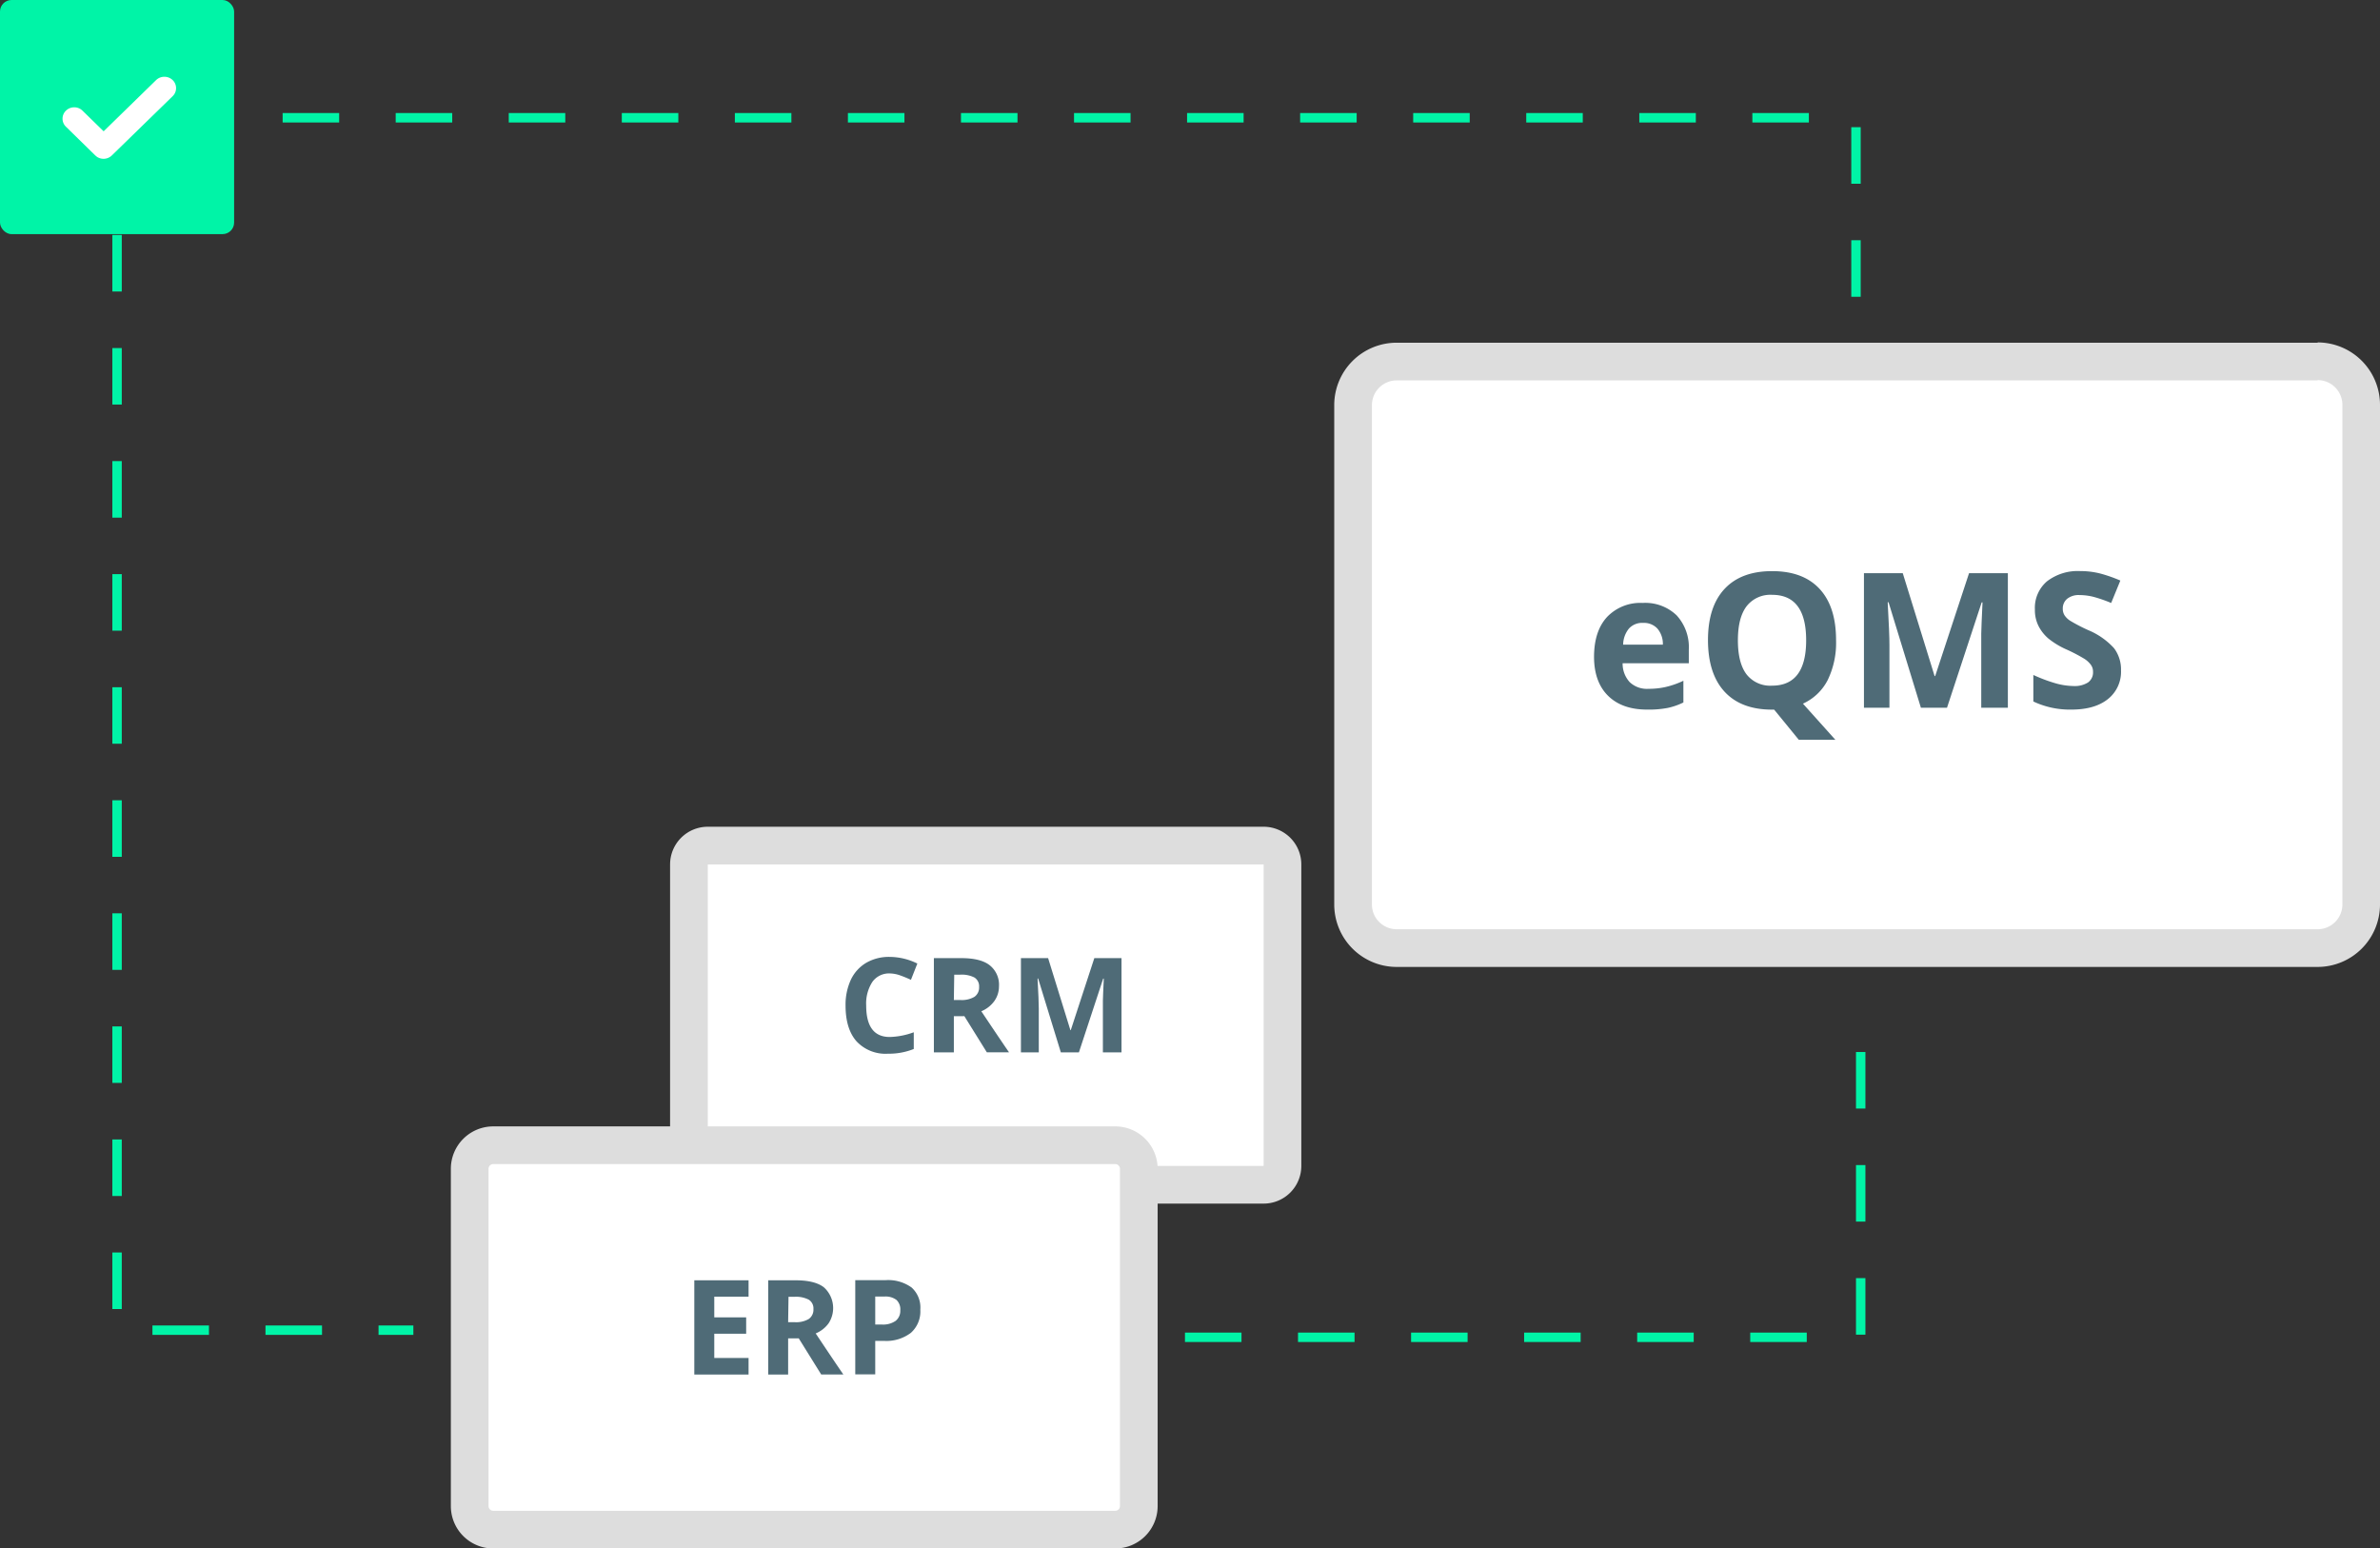
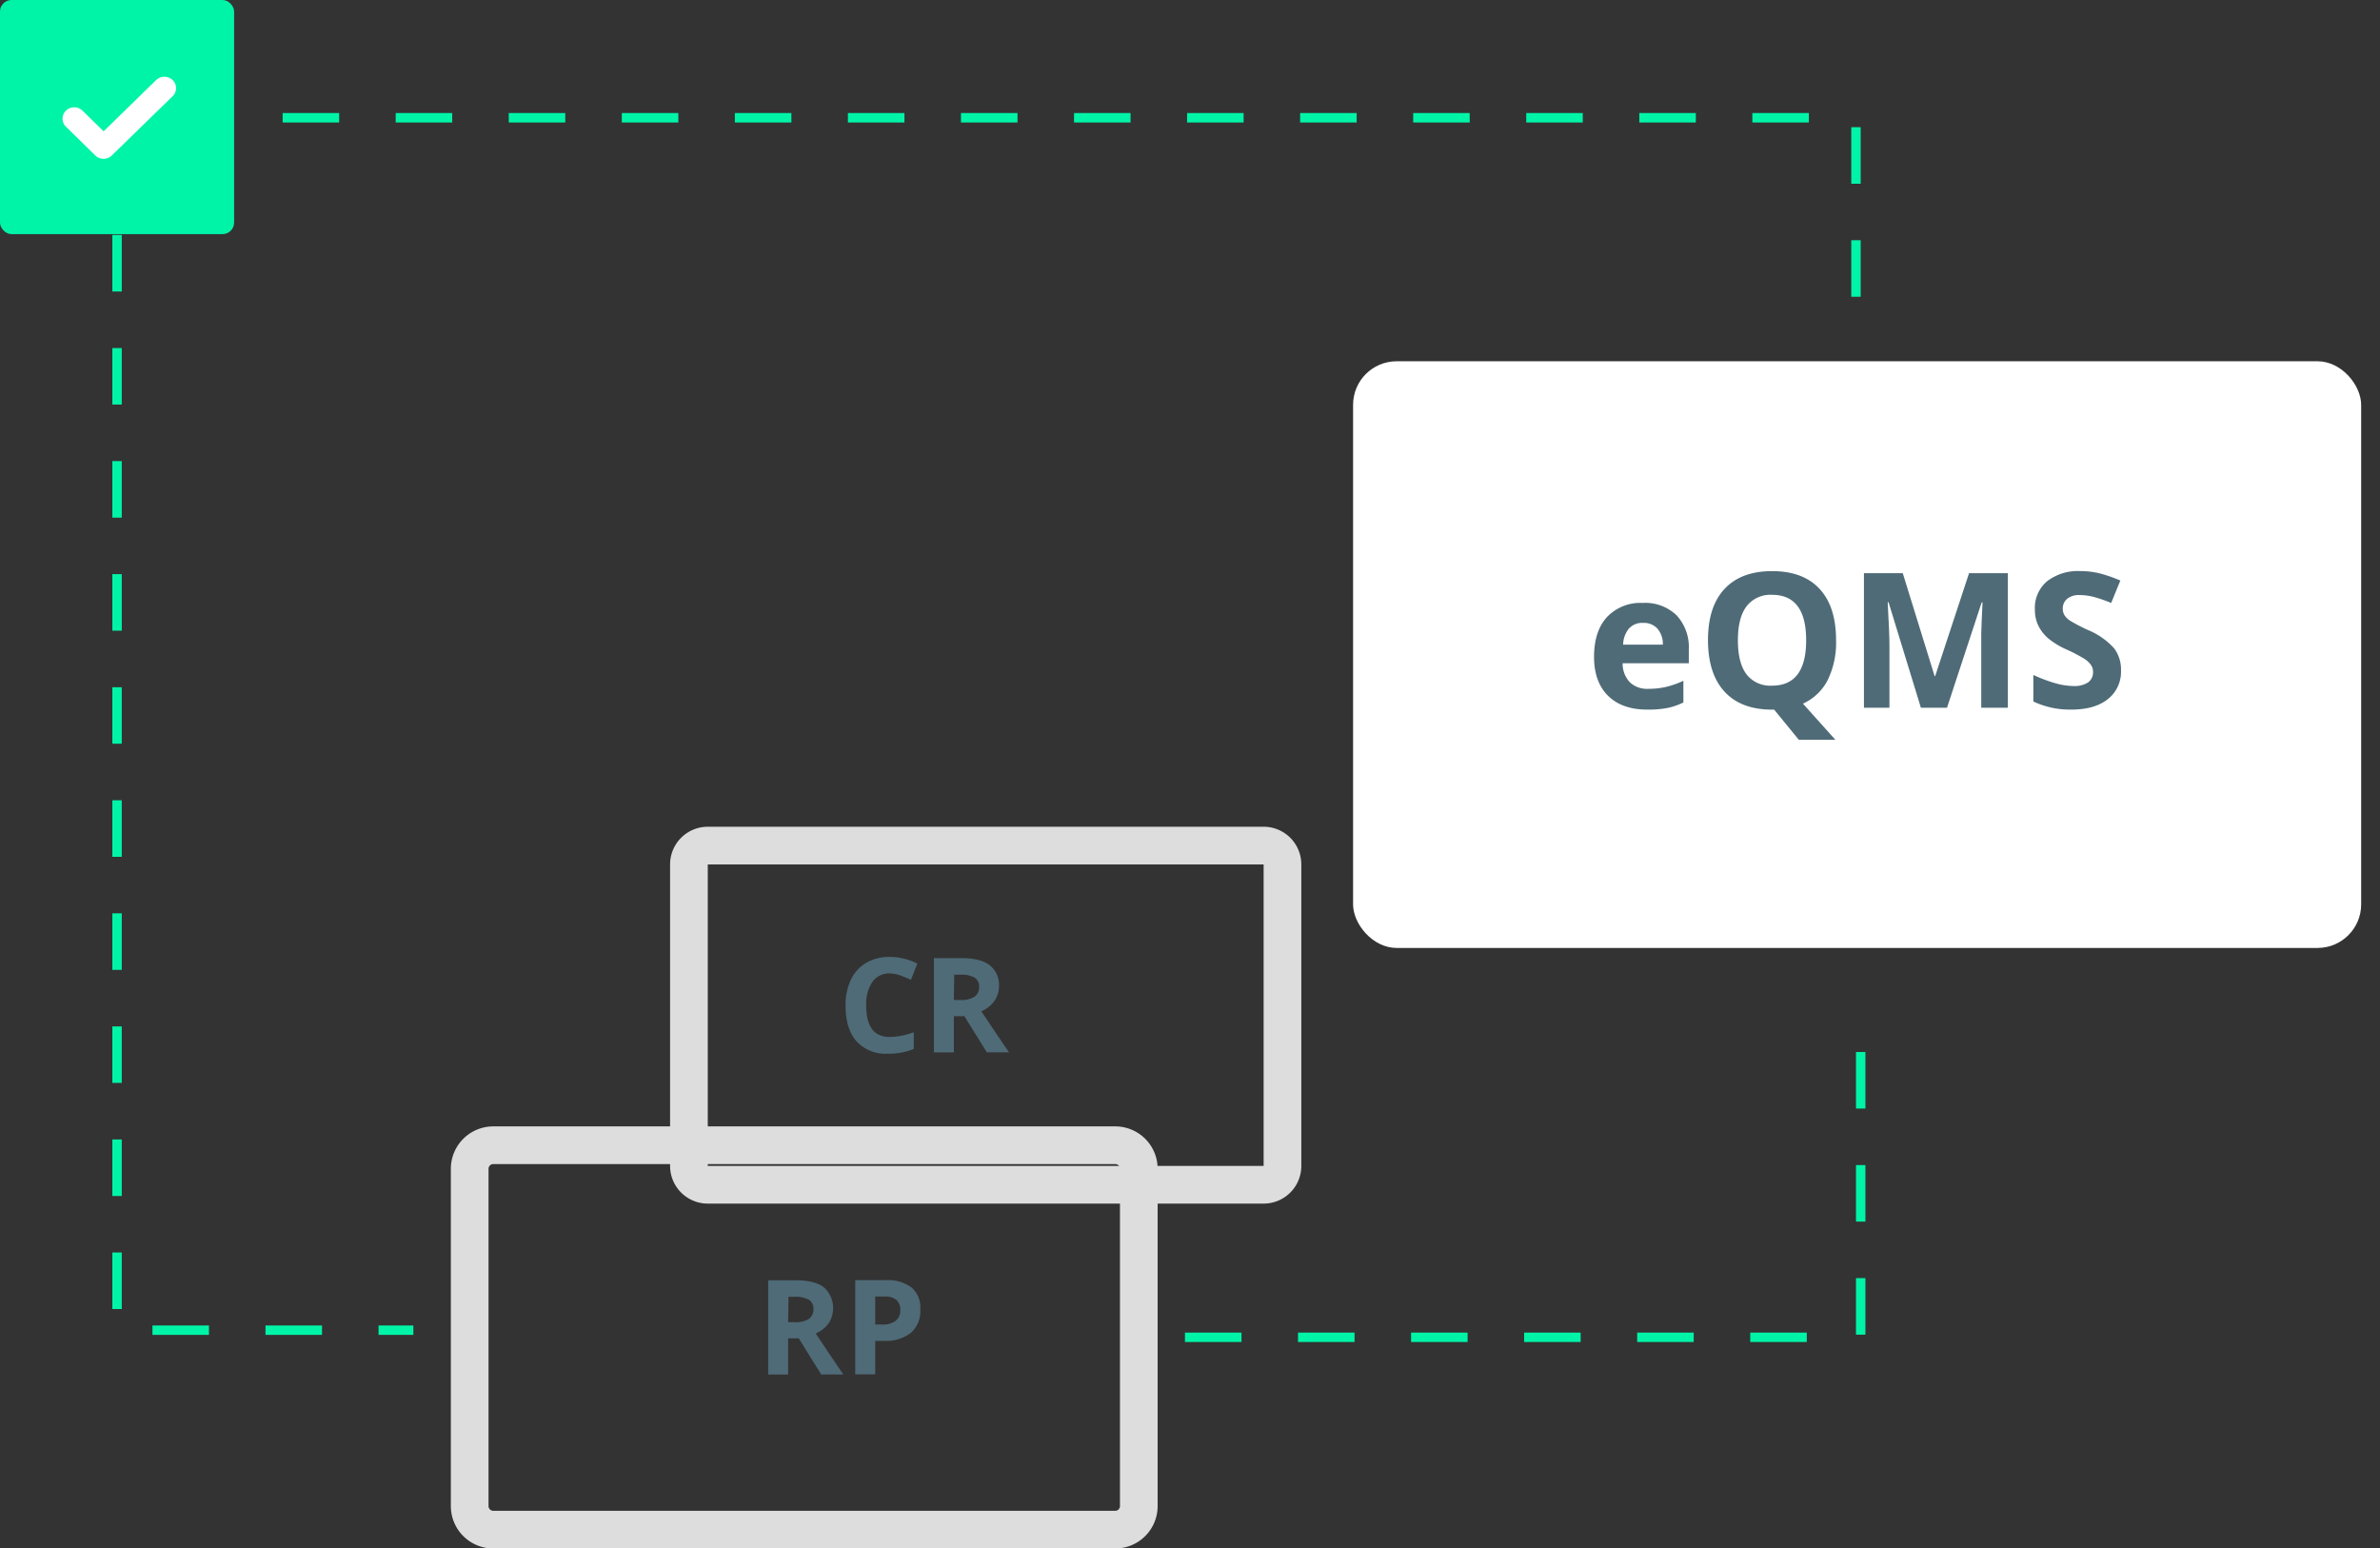
<svg xmlns="http://www.w3.org/2000/svg" viewBox="0 0 505.24 328.66">
  <rect x="0" y="0" width="505.24" height="328.66" fill="#333333" stroke="none" />
  <defs>
    <style>.cls-1{fill:#fff;}.cls-2{fill:#ddd;}.cls-3{fill:#00f4a7;}.cls-4{fill:#4f6b77;}</style>
  </defs>
  <g id="Layer_2" data-name="Layer 2">
    <g id="Layer_1-2" data-name="Layer 1">
      <rect class="cls-1" x="287.24" y="76.69" width="214" height="124.54" rx="9.25" />
-       <path class="cls-2" d="M492,80.69a5.26,5.26,0,0,1,5.26,5.25V192a5.27,5.27,0,0,1-5.26,5.26H296.49a5.26,5.26,0,0,1-5.25-5.26v-106a5.26,5.26,0,0,1,5.25-5.25H492m0-8H296.49a13.25,13.25,0,0,0-13.25,13.25V192a13.26,13.26,0,0,0,13.25,13.26H492A13.26,13.26,0,0,0,505.24,192v-106A13.26,13.26,0,0,0,492,72.69Z" />
-       <rect class="cls-1" x="146.25" y="179.5" width="126" height="72" rx="4" />
      <path class="cls-2" d="M268.25,183.5v64h-118v-64h118m0-8h-118a8,8,0,0,0-8,8v64a8,8,0,0,0,8,8h118a8,8,0,0,0,8-8v-64a8,8,0,0,0-8-8Z" />
-       <rect class="cls-1" x="99.75" y="243.11" width="142" height="81.55" rx="4.96" />
      <path class="cls-2" d="M236.8,247.11a1,1,0,0,1,.95.95v71.65a1,1,0,0,1-.95,1H104.71a1,1,0,0,1-1-1V248.06a1,1,0,0,1,1-.95H236.8m0-8H104.71a9,9,0,0,0-9,8.95v71.65a9,9,0,0,0,9,9H236.8a9,9,0,0,0,8.95-9V248.06a9,9,0,0,0-8.95-8.95Z" />
      <path class="cls-3" d="M87.75,283.37H80.36v-2h7.39Zm-19.39,0h-12v-2h12Zm-24,0h-12v-2h12Zm-18.51-5.49h-2v-12h2Zm0-24h-2v-12h2Zm0-24h-2v-12h2Zm0-24h-2v-12h2Zm0-24h-2v-12h2Zm0-24h-2v-12h2Zm0-24h-2v-12h2Zm0-24h-2v-12h2Zm0-24h-2v-12h2ZM395,63h-2V51h2ZM25.85,61.88h-2v-12h2ZM395,39h-2V27h2ZM25.85,37.88h-2v-12h2ZM384,26H372V24h12Zm-24,0H348V24h12Zm-24,0H324V24h12Zm-24,0H300V24h12Zm-24,0H276V24h12Zm-24,0H252V24h12Zm-24,0H228V24h12Zm-24,0H204V24h12Zm-24,0H180V24h12Zm-24,0H156V24h12Zm-24,0H132V24h12Zm-24,0H108V24h12ZM96,26H84V24H96ZM72,26H60V24H72ZM48,26H36V24H48Z" />
      <rect class="cls-3" width="49.7" height="49.7" rx="2.45" />
      <path class="cls-1" d="M20.51,33.23,20.23,33,14,26.9a2.37,2.37,0,0,1-.07-3.34l.07-.07a2.53,2.53,0,0,1,3.23-.24l.28.24L22,27.87,33.14,17a2.54,2.54,0,0,1,3.51,0,2.37,2.37,0,0,1,.24,3.15l-.24.27L23.74,33a2.53,2.53,0,0,1-3.23.24Z" />
      <path class="cls-4" d="M349.64,150.63q-5.28,0-8.25-2.91t-3-8.24q0-5.49,2.75-8.49a9.77,9.77,0,0,1,7.59-3,9.59,9.59,0,0,1,7.2,2.64,10,10,0,0,1,2.58,7.28v2.89H344.46a5.79,5.79,0,0,0,1.5,4,5.31,5.31,0,0,0,4,1.42,16,16,0,0,0,3.73-.41,18.22,18.22,0,0,0,3.67-1.3v4.61a14.19,14.19,0,0,1-3.34,1.16A21.28,21.28,0,0,1,349.64,150.63Zm-.84-18.4a3.76,3.76,0,0,0-3,1.2,5.52,5.52,0,0,0-1.23,3.41H353a5,5,0,0,0-1.16-3.41A3.89,3.89,0,0,0,348.8,132.23Z" />
      <path class="cls-4" d="M389.77,135.92a18.07,18.07,0,0,1-1.78,8.45,11,11,0,0,1-5.25,5l6.88,7.67h-7.76l-5.23-6.4h-.45q-6.57,0-10.08-3.81t-3.52-10.94q0-7.12,3.53-10.89t10.11-3.76q6.58,0,10.07,3.79T389.77,135.92Zm-20.84,0q0,4.79,1.82,7.21a6.36,6.36,0,0,0,5.43,2.42q7.24,0,7.24-9.63t-7.2-9.65a6.4,6.4,0,0,0-5.45,2.43C369.54,130.33,368.93,132.73,368.93,135.92Z" />
      <path class="cls-4" d="M407.78,150.24l-6.87-22.4h-.18q.38,6.82.37,9.12v13.28h-5.41V121.68h8.24l6.76,21.84h.12L418,121.68h8.24v28.56h-5.65V136.72c0-.63,0-1.37,0-2.21s.11-3,.27-6.64h-.18l-7.36,22.37Z" />
      <path class="cls-4" d="M450.26,142.31a7.38,7.38,0,0,1-2.78,6.09q-2.79,2.23-7.75,2.23a18.11,18.11,0,0,1-8.08-1.72v-5.63a33,33,0,0,0,4.89,1.82,14.62,14.62,0,0,0,3.66.53,5.27,5.27,0,0,0,3.06-.76,2.62,2.62,0,0,0,1.06-2.27,2.43,2.43,0,0,0-.47-1.49,5.13,5.13,0,0,0-1.37-1.26,35.35,35.35,0,0,0-3.7-1.94,17.23,17.23,0,0,1-3.93-2.36,8.75,8.75,0,0,1-2.09-2.64,7.51,7.51,0,0,1-.78-3.51,7.39,7.39,0,0,1,2.57-6,10.7,10.7,0,0,1,7.1-2.17,16.89,16.89,0,0,1,4.25.53,30.14,30.14,0,0,1,4.22,1.48L448.17,128a29.39,29.39,0,0,0-3.78-1.31,12.46,12.46,0,0,0-2.94-.37,3.9,3.9,0,0,0-2.63.8,2.63,2.63,0,0,0-.92,2.09,2.57,2.57,0,0,0,.37,1.4,4.06,4.06,0,0,0,1.18,1.15,36.06,36.06,0,0,0,3.84,2,15.36,15.36,0,0,1,5.49,3.84A7.49,7.49,0,0,1,450.26,142.31Z" />
      <path class="cls-4" d="M188.9,206.64a4.33,4.33,0,0,0-3.71,1.8,8.4,8.4,0,0,0-1.31,5q0,6.69,5,6.69a15.94,15.94,0,0,0,5.1-1v3.55a14.26,14.26,0,0,1-5.5,1,8.39,8.39,0,0,1-6.67-2.65q-2.31-2.64-2.31-7.59a12.55,12.55,0,0,1,1.13-5.47,8.25,8.25,0,0,1,3.26-3.59,9.61,9.61,0,0,1,5-1.25,13.44,13.44,0,0,1,5.85,1.41L193.38,208q-1.12-.53-2.25-.93A6.87,6.87,0,0,0,188.9,206.64Z" />
      <path class="cls-4" d="M202.49,215.72v7.67h-4.24v-20h5.82q4.08,0,6,1.49a5.28,5.28,0,0,1,2,4.5,5.36,5.36,0,0,1-1,3.14,6.44,6.44,0,0,1-2.75,2.15q4.51,6.75,5.88,8.71h-4.71l-4.77-7.67Zm0-3.44h1.36a5.3,5.3,0,0,0,3-.67,2.4,2.4,0,0,0,1-2.11,2.18,2.18,0,0,0-1-2,5.94,5.94,0,0,0-3-.6h-1.28Z" />
-       <path class="cls-4" d="M225.2,223.39l-4.82-15.68h-.12q.26,4.78.26,6.39v9.29h-3.79v-20h5.77l4.73,15.29h.08l5-15.29h5.77v20h-3.95v-9.46c0-.44,0-1,0-1.54s.08-2.14.19-4.65h-.13l-5.15,15.65Z" />
-       <path class="cls-4" d="M158.91,291.78H147.39v-20h11.52v3.47h-7.28v4.39h6.77v3.48h-6.77v5.15h7.28Z" />
      <path class="cls-4" d="M167.31,284.11v7.67h-4.23v-20h5.82q4.08,0,6,1.49a5.92,5.92,0,0,1,1,7.64,6.43,6.43,0,0,1-2.74,2.15q4.5,6.75,5.87,8.71h-4.7l-4.77-7.67Zm0-3.44h1.37a5.3,5.3,0,0,0,3-.67,2.4,2.4,0,0,0,1-2.11,2.18,2.18,0,0,0-1-2,5.93,5.93,0,0,0-3-.61h-1.29Z" />
      <path class="cls-4" d="M195.37,278a6.08,6.08,0,0,1-2,4.93,8.6,8.6,0,0,1-5.73,1.71H185.8v7.11h-4.24v-20H188a8.48,8.48,0,0,1,5.53,1.57A5.71,5.71,0,0,1,195.37,278Zm-9.57,3.17h1.39a4.68,4.68,0,0,0,2.93-.77,2.71,2.71,0,0,0,1-2.25,2.76,2.76,0,0,0-.81-2.2,3.81,3.81,0,0,0-2.55-.72H185.8Z" />
      <path class="cls-3" d="M383.55,284.88h-12v-2h12Zm-24,0h-12v-2h12Zm-24,0h-12v-2h12Zm-24,0h-12v-2h12Zm-24,0h-12v-2h12Zm-24,0h-12v-2h12ZM396,283.32h-2v-12h2Zm0-24h-2v-12h2Zm0-24h-2v-12h2Z" />
    </g>
  </g>
</svg>